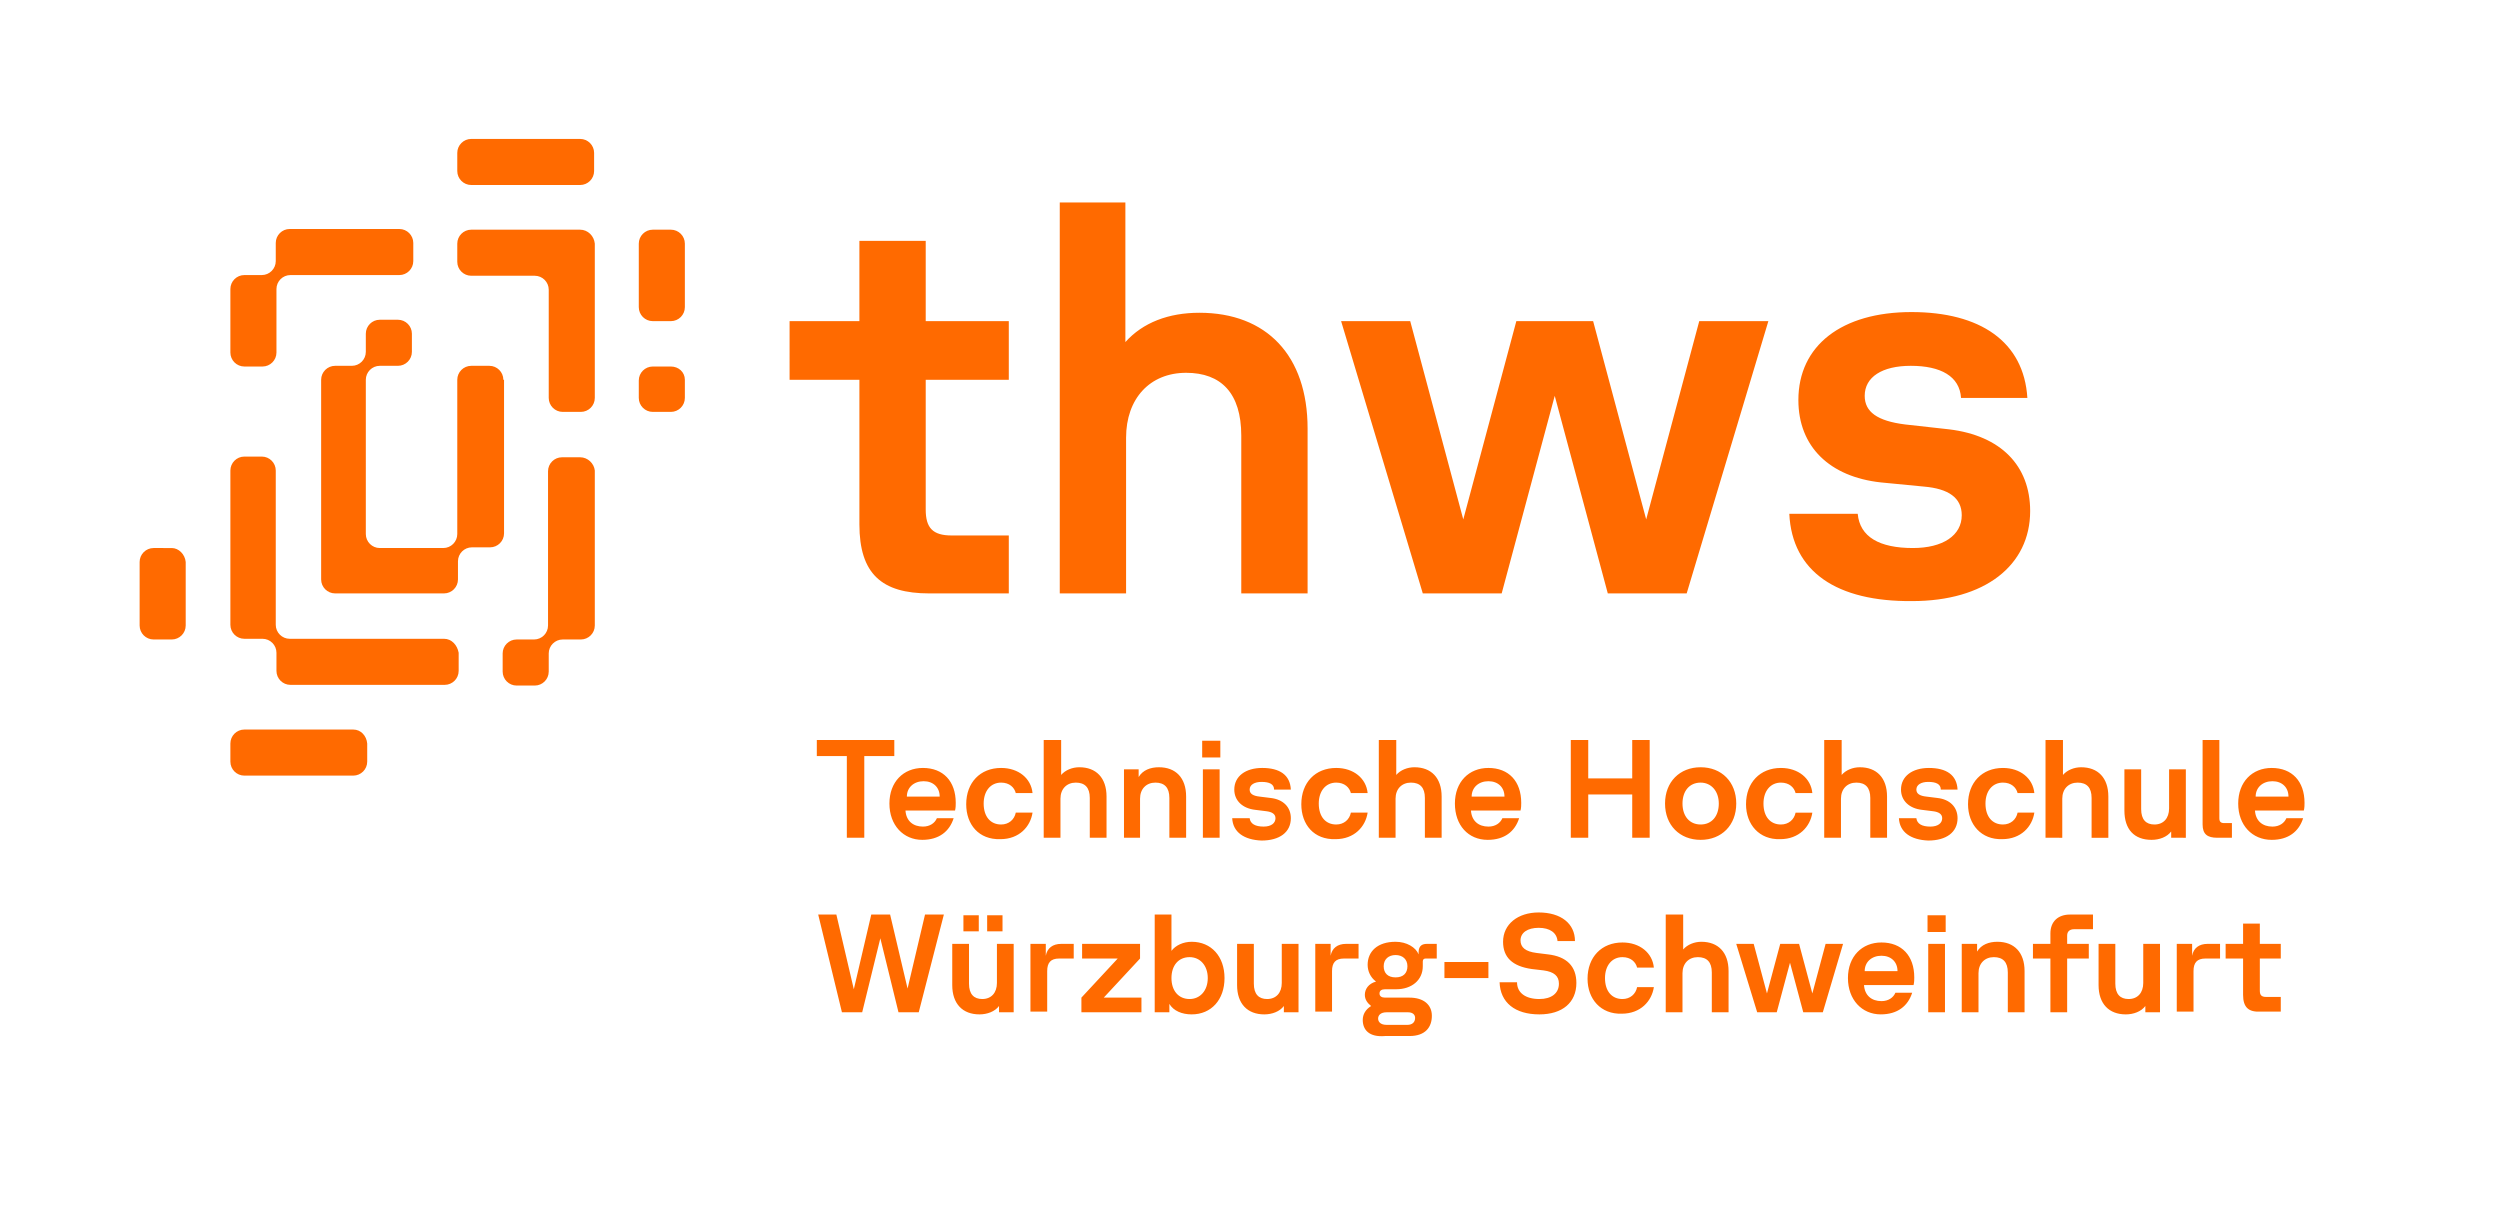
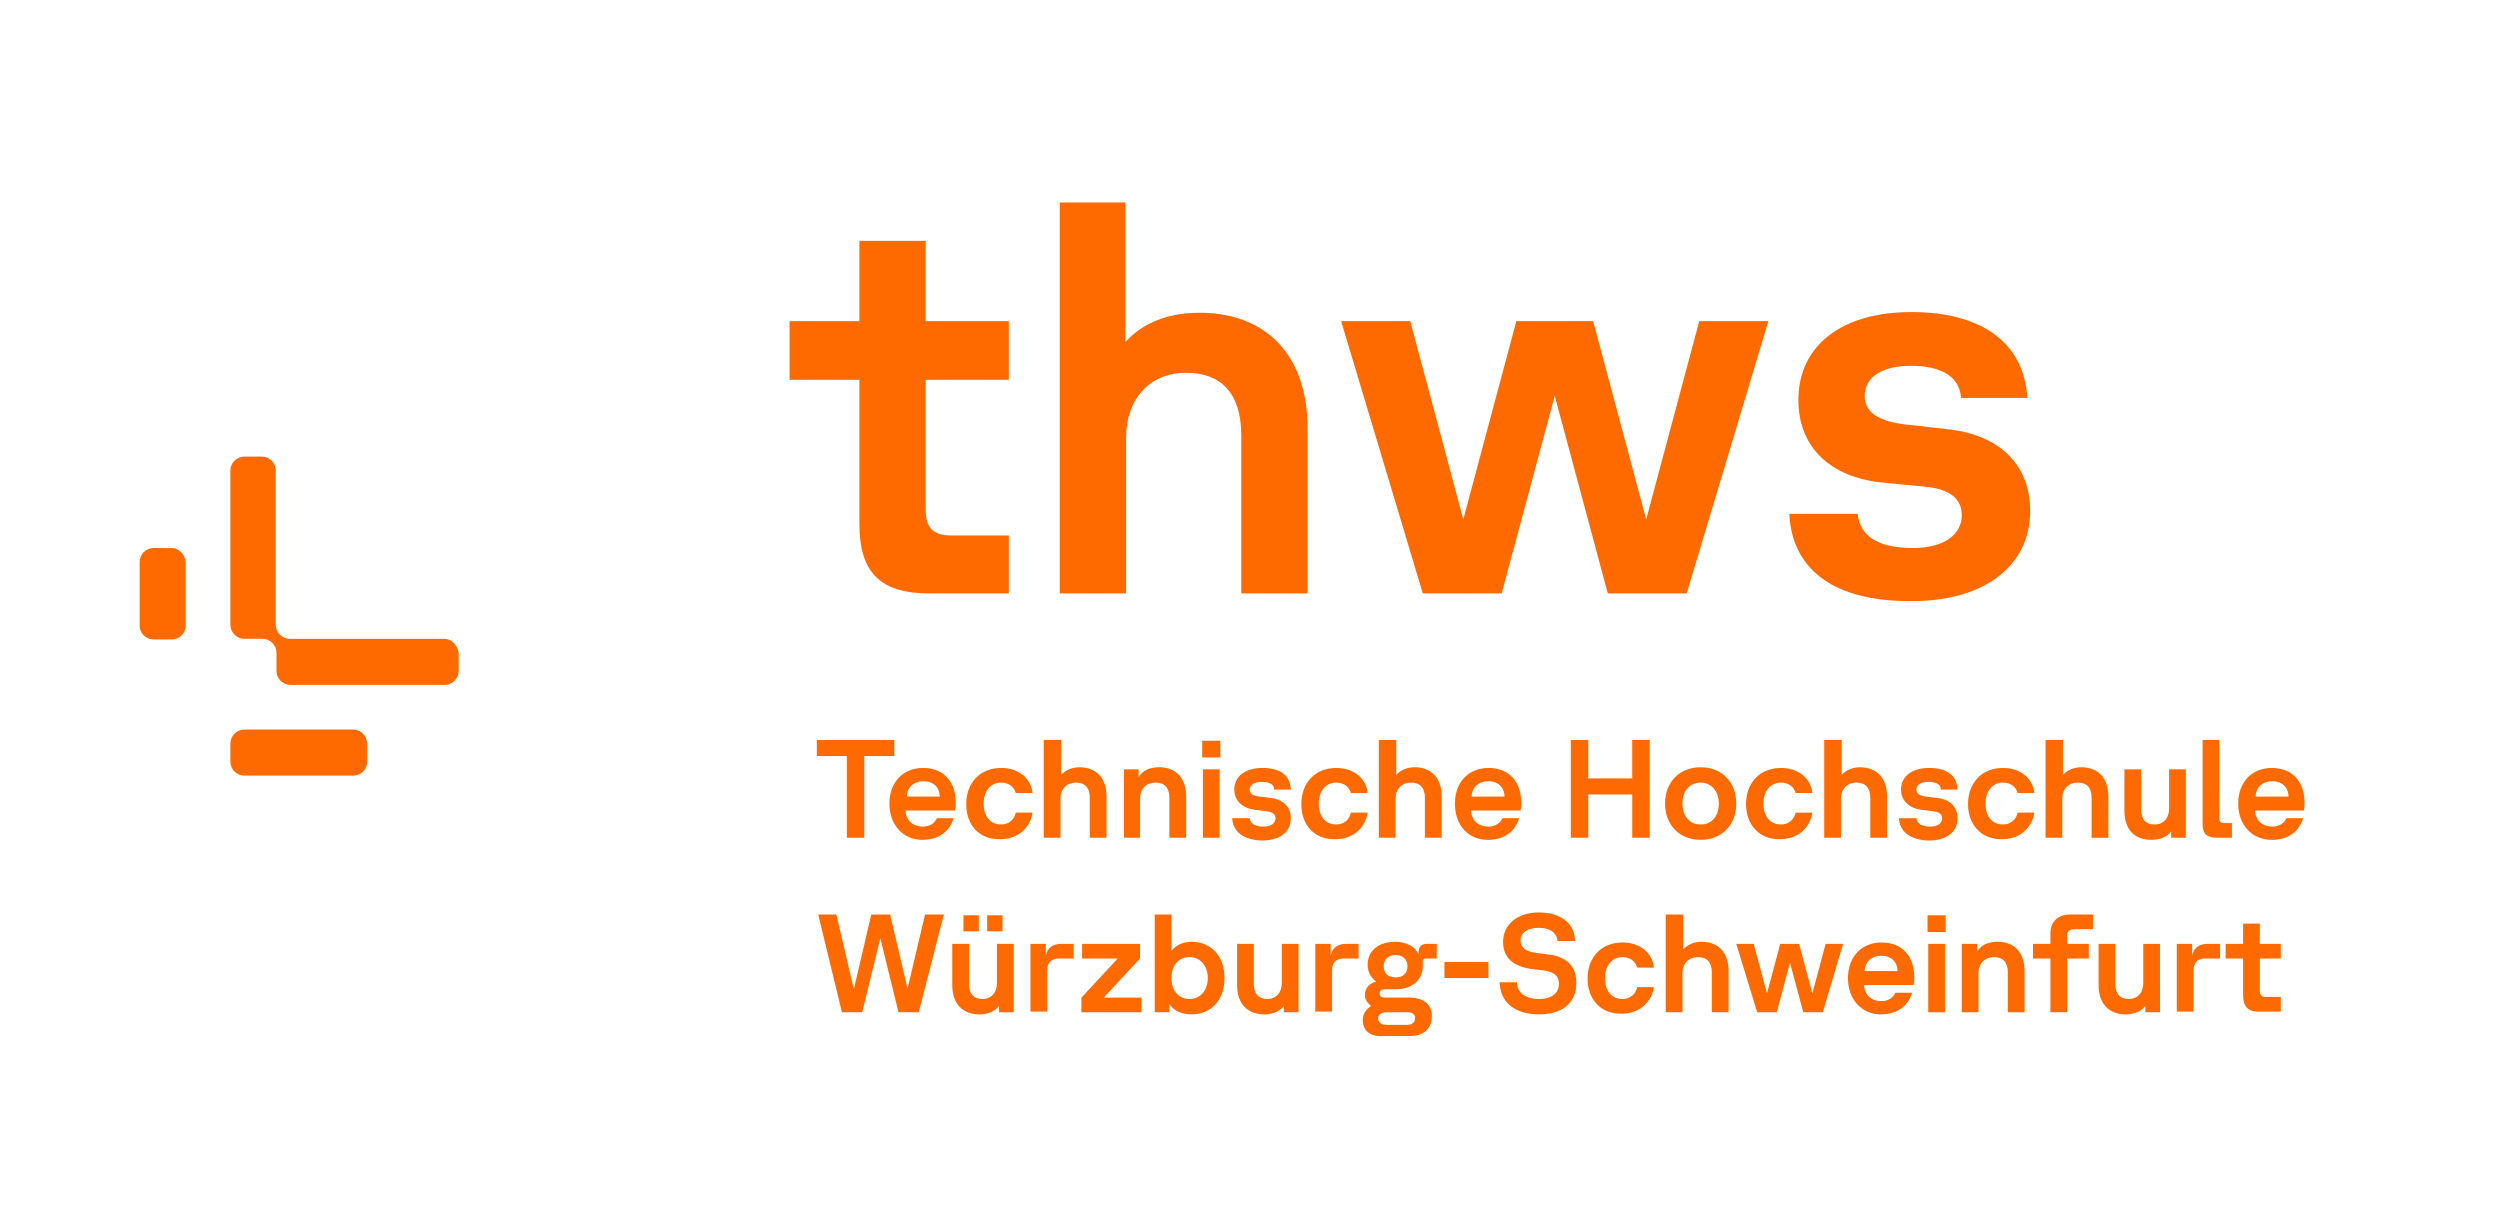
<svg xmlns="http://www.w3.org/2000/svg" xml:space="preserve" id="outlines" x="0" y="0" style="enable-background:new 0 0 358.1 175" version="1.1" viewBox="0 0 358.1 175">
  <style>.st0{fill:#ff6a00}</style>
-   <path d="M35 52.5h2.6c1.1 0 2-.9 2-2v-9.1c0-1.1.9-2 2-2h15.6c1.1 0 2-.9 2-2v-2.6c0-1.1-.9-2-2-2H41.5c-1.1 0-2 .9-2 2v2.6c0 1.1-.9 2-2 2H35c-1.1 0-2 .9-2 2v9.1c0 1.1.9 2 2 2zm48.1-32.6H67.5c-1.1 0-2 .9-2 2v2.6c0 1.1.9 2 2 2h15.6c1.1 0 2-.9 2-2v-2.6c0-1.1-.9-2-2-2zm13 13h-2.6c-1.1 0-2 .9-2 2V44c0 1.1.9 2 2 2h2.6c1.1 0 2-.9 2-2v-9.1c0-1.1-.9-2-2-2zm0 19.6h-2.6c-1.1 0-2 .9-2 2V57c0 1.1.9 2 2 2h2.6c1.1 0 2-.9 2-2v-2.6c0-1.1-.9-1.9-2-1.9zm-24 1.9c0-1.1-.9-2-2-2h-2.6c-1.1 0-2 .9-2 2v22.1c0 1.1-.9 2-2 2h-9.1c-1.1 0-2-.9-2-2V54.4c0-1.1.9-2 2-2H57c1.1 0 2-.9 2-2v-2.6c0-1.1-.9-2-2-2h-2.6c-1.1 0-2 .9-2 2v2.6c0 1.1-.9 2-2 2H48c-1.1 0-2 .9-2 2V83c0 1.1.9 2 2 2h15.6c1.1 0 2-.9 2-2v-2.6c0-1.1.9-2 2-2h2.6c1.1 0 2-.9 2-2v-22zm11-21.5H67.5c-1.1 0-2 .9-2 2v2.6c0 1.1.9 2 2 2h9.1c1.1 0 2 .9 2 2V57c0 1.1.9 2 2 2h2.6c1.1 0 2-.9 2-2V34.9c-.1-1.1-1-2-2.1-2zm0 32.6h-2.6c-1.1 0-2 .9-2 2v22.1c0 1.1-.9 2-2 2H74c-1.1 0-2 .9-2 2v2.6c0 1.1.9 2 2 2h2.6c1.1 0 2-.9 2-2v-2.6c0-1.1.9-2 2-2h2.6c1.1 0 2-.9 2-2V67.4c-.1-1-1-1.9-2.1-1.9z" class="st0" />
-   <path d="M63.6 91.5H41.5c-1.1 0-2-.9-2-2V67.4c0-1.1-.9-2-2-2H35c-1.1 0-2 .9-2 2v22.1c0 1.1.9 2 2 2h2.6c1.1 0 2 .9 2 2v2.6c0 1.1.9 2 2 2h22.1c1.1 0 2-.9 2-2v-2.6c-.2-1.1-1-2-2.1-2zm-13 13H35c-1.1 0-2 .9-2 2v2.6c0 1.1.9 2 2 2h15.6c1.1 0 2-.9 2-2v-2.6c-.1-1.1-.9-2-2-2zm-26-26H22c-1.1 0-2 .9-2 2v9.1c0 1.1.9 2 2 2h2.6c1.1 0 2-.9 2-2v-9.1c-.1-1.1-1-2-2-2zm96.8 29.8H117V106h11.1v2.3h-4.3V120h-2.5v-11.7zm6 6.8c0-3.1 2-5.1 4.8-5.1 2.9 0 4.7 1.9 4.7 5 0 .3 0 .7-.1 1.1h-7.1c.1 1.5 1.1 2.3 2.5 2.3 1 0 1.7-.5 2-1.2h2.4c-.6 1.9-2.1 3.1-4.5 3.1-2.7 0-4.7-2.1-4.7-5.2zm7.2-1c0-1.3-.9-2.2-2.3-2.2s-2.4.9-2.4 2.2h4.7zm3.8 1.1c0-3.1 2-5.2 5-5.2 2.5 0 4.3 1.5 4.5 3.6h-2.4c-.2-.8-.9-1.5-2.1-1.5-1.5 0-2.5 1.2-2.5 3 0 1.9 1 3 2.5 3 1.1 0 1.9-.7 2.1-1.7h2.4c-.3 2-1.9 3.8-4.6 3.8-3.1.1-4.9-2.1-4.9-5zm11.2-9.2h2.4v5c.6-.7 1.6-1.1 2.6-1.1 2.4 0 3.9 1.5 3.9 4.2v5.9h-2.4v-5.7c0-1.5-.7-2.2-2-2.2s-2.2.9-2.2 2.3v5.6h-2.4v-14zm11.4 4.2h2.1v1.1c.6-1 1.7-1.4 2.9-1.4 2.4 0 3.9 1.5 3.9 4.2v5.9h-2.4v-5.7c0-1.5-.7-2.2-2-2.2s-2.2.9-2.2 2.3v5.6H161v-9.8zm11.2-4.1h2.6v2.4h-2.6v-2.4zm.1 4.1h2.4v9.8h-2.4v-9.8zm4.2 7h2.5c.1.8.8 1.2 2 1.2 1.1 0 1.7-.5 1.7-1.2 0-.6-.5-.9-1.3-1l-1.6-.2c-1.8-.2-3-1.3-3-2.9 0-1.9 1.6-3.1 4-3.1 2.5 0 4 1 4.1 3.1h-2.4c0-.8-.7-1.1-1.8-1.1-1 0-1.7.4-1.7 1.1 0 .6.5.9 1.4 1l1.6.2c1.8.2 2.9 1.3 2.9 2.9 0 2-1.6 3.2-4.2 3.2-2.5-.1-4.1-1.2-4.2-3.2zm9.9-2c0-3.1 2-5.2 5-5.2 2.5 0 4.3 1.5 4.5 3.6h-2.4c-.2-.8-.9-1.5-2.1-1.5-1.5 0-2.5 1.2-2.5 3 0 1.9 1 3 2.5 3 1.1 0 1.9-.7 2.1-1.7h2.4c-.3 2-1.9 3.8-4.6 3.8-3.1.1-4.9-2.1-4.9-5zm11.2-9.2h2.4v5c.6-.7 1.6-1.1 2.6-1.1 2.4 0 3.9 1.5 3.9 4.2v5.9h-2.4v-5.7c0-1.5-.7-2.2-2-2.2s-2.2.9-2.2 2.3v5.6h-2.4v-14zm10.8 9.1c0-3.1 2-5.1 4.8-5.1 2.9 0 4.7 1.9 4.7 5 0 .3 0 .7-.1 1.1h-7.1c.1 1.5 1.1 2.3 2.5 2.3 1 0 1.7-.5 2-1.2h2.4c-.6 1.9-2.1 3.1-4.5 3.1-2.8 0-4.7-2.1-4.7-5.2zm7.1-1c0-1.3-.9-2.2-2.3-2.2s-2.4.9-2.4 2.2h4.7zm18.3-.3h-6.3v6.2H225v-14h2.5v5.5h6.3V106h2.5v14h-2.5v-6.2zm4.7 1.3c0-3.1 2.1-5.2 5.1-5.2 3 0 5.1 2.1 5.1 5.2s-2.1 5.2-5.1 5.2c-3 0-5.1-2.1-5.1-5.2zm5.1 3c1.6 0 2.6-1.2 2.6-3s-1.1-3-2.6-3c-1.6 0-2.6 1.2-2.6 3s1 3 2.6 3zm6.5-2.9c0-3.1 2-5.2 5-5.2 2.5 0 4.3 1.5 4.5 3.6h-2.4c-.2-.8-.9-1.5-2.1-1.5-1.5 0-2.5 1.2-2.5 3 0 1.9 1 3 2.5 3 1.1 0 1.9-.7 2.1-1.7h2.4c-.3 2-1.9 3.8-4.6 3.8-3 .1-4.9-2.1-4.9-5zm11.3-9.2h2.4v5c.6-.7 1.6-1.1 2.6-1.1 2.4 0 3.9 1.5 3.9 4.2v5.9h-2.4v-5.7c0-1.5-.7-2.2-2-2.2s-2.2.9-2.2 2.3v5.6h-2.4v-14zm10.6 11.2h2.5c.1.8.8 1.2 2 1.2 1.1 0 1.7-.5 1.7-1.2 0-.6-.5-.9-1.3-1l-1.6-.2c-1.8-.2-3-1.3-3-2.9 0-1.9 1.6-3.1 4-3.1 2.5 0 4 1 4.1 3.1H278c0-.8-.7-1.1-1.8-1.1-1 0-1.7.4-1.7 1.1 0 .6.5.9 1.4 1l1.6.2c1.8.2 2.9 1.3 2.9 2.9 0 2-1.6 3.2-4.2 3.2-2.5-.1-4.1-1.2-4.2-3.2zm9.9-2c0-3.1 2-5.2 5-5.2 2.5 0 4.3 1.5 4.5 3.6H289c-.2-.8-.9-1.5-2.1-1.5-1.5 0-2.5 1.2-2.5 3 0 1.9 1 3 2.5 3 1.1 0 1.9-.7 2.1-1.7h2.4c-.3 2-1.9 3.8-4.6 3.8-3 .1-4.9-2.1-4.9-5zm11.2-9.2h2.4v5c.6-.7 1.6-1.1 2.6-1.1 2.4 0 3.9 1.5 3.9 4.2v5.9h-2.4v-5.7c0-1.5-.7-2.2-2-2.2s-2.2.9-2.2 2.3v5.6H293v-14zm11.2 10.1v-5.9h2.4v5.7c0 1.5.7 2.2 1.9 2.2 1.3 0 2.1-.9 2.1-2.3v-5.6h2.4v9.8H311v-.9c-.6.8-1.7 1.2-2.8 1.2-2.5 0-3.9-1.5-3.9-4.2zm11.2 2V106h2.4v11.2c0 .5.2.7.7.7h1.1v2.1h-2.1c-1.4 0-2.1-.5-2.1-1.9zm5.1-3c0-3.1 2-5.1 4.8-5.1 2.9 0 4.7 1.9 4.7 5 0 .3 0 .7-.1 1.1h-7c.1 1.5 1.1 2.3 2.5 2.3 1 0 1.7-.5 2-1.2h2.4c-.6 1.9-2.1 3.1-4.5 3.1-2.8 0-4.8-2.1-4.8-5.2zm7.2-1c0-1.3-.9-2.2-2.3-2.2s-2.4.9-2.4 2.2h4.7zM117.2 131h2.6l2.5 10.7 2.5-10.7h2.7l2.5 10.6 2.5-10.6h2.7l-3.6 14h-2.9l-2.6-10.6-2.6 10.6h-2.9l-3.4-14zm19.2 10.1v-5.9h2.4v5.7c0 1.5.7 2.2 1.9 2.2 1.3 0 2.1-.9 2.1-2.3v-5.6h2.4v9.8h-2.1v-.9c-.6.8-1.7 1.2-2.8 1.2-2.4 0-3.9-1.5-3.9-4.2zm1.6-10h2.2v2.3H138v-2.3zm3.4 0h2.2v2.3h-2.2v-2.3zm6.3 4.1h2.1v1.7c.2-1.1 1-1.7 2.2-1.7h1.8v2.1h-2.1c-1.2 0-1.7.6-1.7 1.8v5.8h-2.4v-9.7zm7.2 7.7 5.2-5.6H155v-2.1h8.3v2.1l-5.2 5.6h5.4v2.1h-8.6v-2.1zm12.6.9v1.2h-2.1v-14h2.4v5.2c.6-.8 1.7-1.3 2.9-1.3 2.8 0 4.7 2.1 4.7 5.2s-1.9 5.2-4.7 5.2c-1.4 0-2.6-.5-3.2-1.5zm2.9-.7c1.5 0 2.6-1.2 2.6-3s-1.1-3-2.6-3c-1.6 0-2.6 1.2-2.6 3s1 3 2.6 3zm6.8-2v-5.9h2.4v5.7c0 1.5.7 2.2 1.9 2.2 1.3 0 2.1-.9 2.1-2.3v-5.6h2.4v9.8h-2.1v-.9c-.6.8-1.7 1.2-2.8 1.2-2.4 0-3.9-1.5-3.9-4.2zm11.3-5.9h2.1v1.7c.2-1.1 1-1.7 2.2-1.7h1.8v2.1h-2.1c-1.2 0-1.7.6-1.7 1.8v5.8h-2.4v-9.7zm6.7 10.9c0-.8.4-1.5 1.2-2-.5-.4-.9-.9-.9-1.6 0-.8.5-1.6 1.6-1.9-.8-.6-1.2-1.5-1.2-2.4 0-1.9 1.4-3.3 4-3.3 1.6 0 2.9.8 3.3 1.8v-.3c0-1 .6-1.2 1.2-1.2h1.4v2.1h-1.6c-.2 0-.4.1-.4.4v.7c0 2-1.6 3.3-3.8 3.3h-1.6c-.5 0-.8.2-.8.6 0 .4.3.6.8.6h3.5c2 0 3.2 1 3.2 2.6s-.9 2.9-3.2 2.9h-3.5c-2.3.2-3.2-.9-3.2-2.3zm3.4.7h3c.6 0 1.1-.3 1.1-1 0-.5-.4-.8-1-.8h-3.1c-.8 0-1.2.4-1.2.9s.4.9 1.2.9zm1.3-6.8c1.1 0 1.7-.6 1.7-1.6s-.7-1.6-1.7-1.6-1.7.6-1.7 1.6.6 1.6 1.7 1.6zm7-2.2h6.3v2.3h-6.3v-2.3zm7.9 2.9h2.5c0 1.5 1.2 2.4 3.2 2.4 1.7 0 2.8-.8 2.8-2.2 0-1.1-.7-1.7-2.2-1.9l-1.7-.2c-2.8-.4-4.1-1.7-4.1-3.9 0-2.5 2.1-4.2 5.1-4.2 3.2 0 5.2 1.6 5.2 4.1h-2.5c-.1-1.2-1.1-1.9-2.7-1.9s-2.6.7-2.6 1.8c0 1 .7 1.6 2.3 1.8l1.6.2c2.7.3 4.1 1.7 4.1 4.1 0 2.8-2 4.5-5.3 4.5-3.5 0-5.6-1.7-5.7-4.6zm12.6-.5c0-3.1 2-5.2 5-5.2 2.5 0 4.3 1.5 4.5 3.6h-2.4c-.2-.8-.9-1.5-2.1-1.5-1.5 0-2.5 1.2-2.5 3 0 1.9 1 3 2.5 3 1.1 0 1.9-.7 2.1-1.7h2.4c-.3 2-1.9 3.8-4.6 3.8-3 .1-4.9-2.1-4.9-5zm11.3-9.2h2.4v5c.6-.7 1.6-1.1 2.6-1.1 2.4 0 3.9 1.5 3.9 4.2v5.9h-2.4v-5.7c0-1.5-.7-2.2-2-2.2s-2.2.9-2.2 2.3v5.6h-2.4v-14zm10 4.2h2.5l1.9 7.1 1.9-7.1h2.7l1.9 7.1 1.9-7.1h2.5l-2.9 9.8h-2.8l-1.9-7.1-1.9 7.1h-2.8l-3-9.8zm16 4.9c0-3.1 2-5.1 4.8-5.1 2.9 0 4.7 1.9 4.7 5 0 .3 0 .7-.1 1.1H267c.1 1.5 1.1 2.3 2.5 2.3 1 0 1.7-.5 2-1.2h2.4c-.6 1.9-2.1 3.1-4.5 3.1-2.7 0-4.7-2.1-4.7-5.2zm7.1-1c0-1.3-.9-2.2-2.3-2.2s-2.4.9-2.4 2.2h4.7zm4.3-8h2.6v2.4h-2.6v-2.4zm.1 4.1h2.4v9.8h-2.4v-9.8zm4.9 0h2.1v1.1c.6-1 1.7-1.4 2.9-1.4 2.4 0 3.9 1.5 3.9 4.2v5.9h-2.4v-5.7c0-1.5-.7-2.2-2-2.2s-2.2.9-2.2 2.3v5.6H281v-9.8zm15.4-4.2h3.3v2.1h-2.7c-.6 0-1 .3-1 .9v1.2h3.1v2.1h-3.1v7.7h-2.4v-7.7h-2.5v-2.1h2.5v-1.5c0-1.7 1.1-2.7 2.8-2.7zm4.1 10.1v-5.9h2.4v5.7c0 1.5.7 2.2 1.9 2.2 1.3 0 2.1-.9 2.1-2.3v-5.6h2.4v9.8h-2.1v-.9c-.6.8-1.7 1.2-2.8 1.2-2.4 0-3.9-1.5-3.9-4.2zm11.3-5.9h2.1v1.7c.2-1.1 1-1.7 2.2-1.7h1.8v2.1h-2.1c-1.2 0-1.7.6-1.7 1.8v5.8h-2.4v-9.7zm9.4 7.3v-5.2h-2.5v-2.1h2.5v-2.9h2.4v2.9h3v2.1h-3v4.6c0 .6.2.9.9.9h2.1v2.1h-2.9c-1.7.1-2.5-.6-2.5-2.4zM123.1 75.1V54.4h-10V46h10V34.5h9.5V46h11.9v8.4h-11.9V73c0 2.6 1 3.7 3.7 3.7h8.2V85h-11.4c-6.8 0-10-2.8-10-9.9zM151.7 29h9.5v20c2.5-2.8 6.2-4.2 10.6-4.2 9.6 0 15.5 6.1 15.5 16.6V85h-9.5V62.4c0-6.1-2.9-9-7.9-9-5.2 0-8.6 3.7-8.6 9.3V85h-9.5V29zm40.4 17h9.9l7.6 28.4 7.6-28.4h11l7.6 28.4 7.6-28.4h9.9l-11.7 39h-11.3l-7.6-28.3-7.6 28.3h-11.3l-11.7-39zm64.2 27.6h9.8c.3 3.3 3.1 4.9 7.9 4.9 4.3 0 7-1.8 7-4.7 0-2.5-1.9-3.8-5.4-4.1l-6.2-.6c-7.3-.8-11.8-5.1-11.8-11.8 0-7.8 6.2-12.6 16.2-12.6 9.8 0 16.1 4.2 16.6 12.3h-9.5c-.2-3.1-2.9-4.6-7.2-4.6-4.1 0-6.6 1.6-6.6 4.3 0 2.3 1.8 3.6 5.8 4.1l6.3.7c7.4.9 11.6 5.2 11.6 11.7 0 7.8-6.5 12.9-16.9 12.9-10.8.1-17.2-4.2-17.6-12.5z" class="st0" />
+   <path d="M63.6 91.5H41.5c-1.1 0-2-.9-2-2V67.4c0-1.1-.9-2-2-2H35c-1.1 0-2 .9-2 2v22.1c0 1.1.9 2 2 2h2.6c1.1 0 2 .9 2 2v2.6c0 1.1.9 2 2 2h22.1c1.1 0 2-.9 2-2v-2.6c-.2-1.1-1-2-2.1-2zm-13 13H35c-1.1 0-2 .9-2 2v2.6c0 1.1.9 2 2 2h15.6c1.1 0 2-.9 2-2v-2.6c-.1-1.1-.9-2-2-2zm-26-26H22c-1.1 0-2 .9-2 2v9.1c0 1.1.9 2 2 2h2.6c1.1 0 2-.9 2-2v-9.1c-.1-1.1-1-2-2-2zm96.8 29.8H117V106h11.1v2.3h-4.3V120h-2.5v-11.7zm6 6.8c0-3.1 2-5.1 4.8-5.1 2.9 0 4.7 1.9 4.7 5 0 .3 0 .7-.1 1.1h-7.1c.1 1.5 1.1 2.3 2.5 2.3 1 0 1.7-.5 2-1.2h2.4c-.6 1.9-2.1 3.1-4.5 3.1-2.7 0-4.7-2.1-4.7-5.2zm7.2-1c0-1.3-.9-2.2-2.3-2.2s-2.4.9-2.4 2.2h4.7zm3.8 1.1c0-3.1 2-5.2 5-5.2 2.5 0 4.3 1.5 4.5 3.6h-2.4c-.2-.8-.9-1.5-2.1-1.5-1.5 0-2.5 1.2-2.5 3 0 1.9 1 3 2.5 3 1.1 0 1.9-.7 2.1-1.7h2.4c-.3 2-1.9 3.8-4.6 3.8-3.1.1-4.9-2.1-4.9-5zm11.2-9.2h2.4v5c.6-.7 1.6-1.1 2.6-1.1 2.4 0 3.9 1.5 3.9 4.2v5.9h-2.4v-5.7c0-1.5-.7-2.2-2-2.2s-2.2.9-2.2 2.3v5.6h-2.4v-14zm11.4 4.2h2.1v1.1c.6-1 1.7-1.4 2.9-1.4 2.4 0 3.9 1.5 3.9 4.2v5.9h-2.4v-5.7c0-1.5-.7-2.2-2-2.2s-2.2.9-2.2 2.3v5.6H161v-9.8zm11.2-4.1h2.6v2.4h-2.6v-2.4zm.1 4.1h2.4v9.8h-2.4v-9.8zm4.2 7h2.5c.1.8.8 1.2 2 1.2 1.1 0 1.7-.5 1.7-1.2 0-.6-.5-.9-1.3-1l-1.6-.2c-1.8-.2-3-1.3-3-2.9 0-1.9 1.6-3.1 4-3.1 2.5 0 4 1 4.1 3.1h-2.4c0-.8-.7-1.1-1.8-1.1-1 0-1.7.4-1.7 1.1 0 .6.5.9 1.4 1l1.6.2c1.8.2 2.9 1.3 2.9 2.9 0 2-1.6 3.2-4.2 3.2-2.5-.1-4.1-1.2-4.2-3.2zm9.9-2c0-3.1 2-5.2 5-5.2 2.5 0 4.3 1.5 4.5 3.6h-2.4c-.2-.8-.9-1.5-2.1-1.5-1.5 0-2.5 1.2-2.5 3 0 1.9 1 3 2.5 3 1.1 0 1.9-.7 2.1-1.7h2.4c-.3 2-1.9 3.8-4.6 3.8-3.1.1-4.9-2.1-4.9-5zm11.2-9.2h2.4v5c.6-.7 1.6-1.1 2.6-1.1 2.4 0 3.9 1.5 3.9 4.2v5.9h-2.4v-5.7c0-1.5-.7-2.2-2-2.2s-2.2.9-2.2 2.3v5.6h-2.4v-14zm10.8 9.1c0-3.1 2-5.1 4.8-5.1 2.9 0 4.7 1.9 4.7 5 0 .3 0 .7-.1 1.1h-7.1c.1 1.5 1.1 2.3 2.5 2.3 1 0 1.7-.5 2-1.2h2.4c-.6 1.9-2.1 3.1-4.5 3.1-2.8 0-4.7-2.1-4.7-5.2zm7.1-1c0-1.3-.9-2.2-2.3-2.2s-2.4.9-2.4 2.2h4.7zm18.3-.3h-6.3v6.2H225v-14h2.5v5.5h6.3V106h2.5v14h-2.5v-6.2zm4.7 1.3c0-3.1 2.1-5.2 5.1-5.2 3 0 5.1 2.1 5.1 5.2s-2.1 5.2-5.1 5.2c-3 0-5.1-2.1-5.1-5.2zm5.1 3c1.6 0 2.6-1.2 2.6-3s-1.1-3-2.6-3c-1.6 0-2.6 1.2-2.6 3s1 3 2.6 3zm6.5-2.9c0-3.1 2-5.2 5-5.2 2.5 0 4.3 1.5 4.5 3.6h-2.4c-.2-.8-.9-1.5-2.1-1.5-1.5 0-2.5 1.2-2.5 3 0 1.9 1 3 2.5 3 1.1 0 1.9-.7 2.1-1.7h2.4c-.3 2-1.9 3.8-4.6 3.8-3 .1-4.9-2.1-4.9-5zm11.3-9.2h2.4v5c.6-.7 1.6-1.1 2.6-1.1 2.4 0 3.9 1.5 3.9 4.2v5.9h-2.4v-5.7c0-1.5-.7-2.2-2-2.2s-2.2.9-2.2 2.3v5.6h-2.4v-14zm10.6 11.2h2.5c.1.8.8 1.2 2 1.2 1.1 0 1.7-.5 1.7-1.2 0-.6-.5-.9-1.3-1l-1.6-.2c-1.8-.2-3-1.3-3-2.9 0-1.9 1.6-3.1 4-3.1 2.5 0 4 1 4.1 3.1H278c0-.8-.7-1.1-1.8-1.1-1 0-1.7.4-1.7 1.1 0 .6.5.9 1.4 1l1.6.2c1.8.2 2.9 1.3 2.9 2.9 0 2-1.6 3.2-4.2 3.2-2.5-.1-4.1-1.2-4.2-3.2zm9.9-2c0-3.1 2-5.2 5-5.2 2.5 0 4.3 1.5 4.5 3.6H289c-.2-.8-.9-1.5-2.1-1.5-1.5 0-2.5 1.2-2.5 3 0 1.9 1 3 2.5 3 1.1 0 1.9-.7 2.1-1.7h2.4c-.3 2-1.9 3.8-4.6 3.8-3 .1-4.9-2.1-4.9-5zm11.2-9.2h2.4v5c.6-.7 1.6-1.1 2.6-1.1 2.4 0 3.9 1.5 3.9 4.2v5.9h-2.4v-5.7c0-1.5-.7-2.2-2-2.2s-2.2.9-2.2 2.3v5.6H293v-14zm11.2 10.1v-5.9h2.4v5.7c0 1.5.7 2.2 1.9 2.2 1.3 0 2.1-.9 2.1-2.3v-5.6h2.4v9.8H311v-.9c-.6.8-1.7 1.2-2.8 1.2-2.5 0-3.9-1.5-3.9-4.2zm11.2 2V106h2.4v11.2c0 .5.2.7.7.7h1.1v2.1h-2.1c-1.4 0-2.1-.5-2.1-1.9zm5.1-3c0-3.1 2-5.1 4.8-5.1 2.9 0 4.7 1.9 4.7 5 0 .3 0 .7-.1 1.1h-7c.1 1.5 1.1 2.3 2.5 2.3 1 0 1.7-.5 2-1.2h2.4c-.6 1.9-2.1 3.1-4.5 3.1-2.8 0-4.8-2.1-4.8-5.2zm7.2-1c0-1.3-.9-2.2-2.3-2.2s-2.4.9-2.4 2.2h4.7zM117.2 131h2.6l2.5 10.7 2.5-10.7h2.7l2.5 10.6 2.5-10.6h2.7l-3.6 14h-2.9l-2.6-10.6-2.6 10.6h-2.9l-3.4-14zm19.2 10.1v-5.9h2.4v5.7c0 1.5.7 2.2 1.9 2.2 1.3 0 2.1-.9 2.1-2.3v-5.6h2.4v9.8h-2.1v-.9c-.6.8-1.7 1.2-2.8 1.2-2.4 0-3.9-1.5-3.9-4.2zm1.6-10h2.2v2.3H138v-2.3zm3.4 0h2.2v2.3h-2.2v-2.3zm6.3 4.1h2.1v1.7c.2-1.1 1-1.7 2.2-1.7h1.8v2.1h-2.1c-1.2 0-1.7.6-1.7 1.8v5.8h-2.4v-9.7zm7.2 7.7 5.2-5.6H155v-2.1h8.3v2.1l-5.2 5.6h5.4v2.1h-8.6v-2.1m12.6.9v1.2h-2.1v-14h2.4v5.2c.6-.8 1.7-1.3 2.9-1.3 2.8 0 4.7 2.1 4.7 5.2s-1.9 5.2-4.7 5.2c-1.4 0-2.6-.5-3.2-1.5zm2.9-.7c1.5 0 2.6-1.2 2.6-3s-1.1-3-2.6-3c-1.6 0-2.6 1.2-2.6 3s1 3 2.6 3zm6.8-2v-5.9h2.4v5.7c0 1.5.7 2.2 1.9 2.2 1.3 0 2.1-.9 2.1-2.3v-5.6h2.4v9.8h-2.1v-.9c-.6.8-1.7 1.2-2.8 1.2-2.4 0-3.9-1.5-3.9-4.2zm11.3-5.9h2.1v1.7c.2-1.1 1-1.7 2.2-1.7h1.8v2.1h-2.1c-1.2 0-1.7.6-1.7 1.8v5.8h-2.4v-9.7zm6.7 10.9c0-.8.4-1.5 1.2-2-.5-.4-.9-.9-.9-1.6 0-.8.5-1.6 1.6-1.9-.8-.6-1.2-1.5-1.2-2.4 0-1.9 1.4-3.3 4-3.3 1.6 0 2.9.8 3.3 1.8v-.3c0-1 .6-1.2 1.2-1.2h1.4v2.1h-1.6c-.2 0-.4.1-.4.4v.7c0 2-1.6 3.3-3.8 3.3h-1.6c-.5 0-.8.2-.8.6 0 .4.3.6.8.6h3.5c2 0 3.2 1 3.2 2.6s-.9 2.9-3.2 2.9h-3.5c-2.3.2-3.2-.9-3.2-2.3zm3.4.7h3c.6 0 1.1-.3 1.1-1 0-.5-.4-.8-1-.8h-3.1c-.8 0-1.2.4-1.2.9s.4.9 1.2.9zm1.3-6.8c1.1 0 1.7-.6 1.7-1.6s-.7-1.6-1.7-1.6-1.7.6-1.7 1.6.6 1.6 1.7 1.6zm7-2.2h6.3v2.3h-6.3v-2.3zm7.9 2.9h2.5c0 1.5 1.2 2.4 3.2 2.4 1.7 0 2.8-.8 2.8-2.2 0-1.1-.7-1.7-2.2-1.9l-1.7-.2c-2.8-.4-4.1-1.7-4.1-3.9 0-2.5 2.1-4.2 5.1-4.2 3.2 0 5.2 1.6 5.2 4.1h-2.5c-.1-1.2-1.1-1.9-2.7-1.9s-2.6.7-2.6 1.8c0 1 .7 1.6 2.3 1.8l1.6.2c2.7.3 4.1 1.7 4.1 4.1 0 2.8-2 4.5-5.3 4.5-3.5 0-5.6-1.7-5.7-4.6zm12.6-.5c0-3.1 2-5.2 5-5.2 2.5 0 4.3 1.5 4.5 3.6h-2.4c-.2-.8-.9-1.5-2.1-1.5-1.5 0-2.5 1.2-2.5 3 0 1.9 1 3 2.5 3 1.1 0 1.9-.7 2.1-1.7h2.4c-.3 2-1.9 3.8-4.6 3.8-3 .1-4.9-2.1-4.9-5zm11.3-9.2h2.4v5c.6-.7 1.6-1.1 2.6-1.1 2.4 0 3.9 1.5 3.9 4.2v5.9h-2.4v-5.7c0-1.5-.7-2.2-2-2.2s-2.2.9-2.2 2.3v5.6h-2.4v-14zm10 4.2h2.5l1.9 7.1 1.9-7.1h2.7l1.9 7.1 1.9-7.1h2.5l-2.9 9.8h-2.8l-1.9-7.1-1.9 7.1h-2.8l-3-9.8zm16 4.9c0-3.1 2-5.1 4.8-5.1 2.9 0 4.7 1.9 4.7 5 0 .3 0 .7-.1 1.1H267c.1 1.5 1.1 2.3 2.5 2.3 1 0 1.7-.5 2-1.2h2.4c-.6 1.9-2.1 3.1-4.5 3.1-2.7 0-4.7-2.1-4.7-5.2zm7.1-1c0-1.3-.9-2.2-2.3-2.2s-2.4.9-2.4 2.2h4.7zm4.3-8h2.6v2.4h-2.6v-2.4zm.1 4.1h2.4v9.8h-2.4v-9.8zm4.9 0h2.1v1.1c.6-1 1.7-1.4 2.9-1.4 2.4 0 3.9 1.5 3.9 4.2v5.9h-2.4v-5.7c0-1.5-.7-2.2-2-2.2s-2.2.9-2.2 2.3v5.6H281v-9.8zm15.4-4.2h3.3v2.1h-2.7c-.6 0-1 .3-1 .9v1.2h3.1v2.1h-3.1v7.7h-2.4v-7.7h-2.5v-2.1h2.5v-1.5c0-1.7 1.1-2.7 2.8-2.7zm4.1 10.1v-5.9h2.4v5.7c0 1.5.7 2.2 1.9 2.2 1.3 0 2.1-.9 2.1-2.3v-5.6h2.4v9.8h-2.1v-.9c-.6.8-1.7 1.2-2.8 1.2-2.4 0-3.9-1.5-3.9-4.2zm11.3-5.9h2.1v1.7c.2-1.1 1-1.7 2.2-1.7h1.8v2.1h-2.1c-1.2 0-1.7.6-1.7 1.8v5.8h-2.4v-9.7zm9.4 7.3v-5.2h-2.5v-2.1h2.5v-2.9h2.4v2.9h3v2.1h-3v4.6c0 .6.2.9.9.9h2.1v2.1h-2.9c-1.7.1-2.5-.6-2.5-2.4zM123.1 75.1V54.4h-10V46h10V34.5h9.5V46h11.9v8.4h-11.9V73c0 2.6 1 3.7 3.7 3.7h8.2V85h-11.4c-6.8 0-10-2.8-10-9.9zM151.7 29h9.5v20c2.5-2.8 6.2-4.2 10.6-4.2 9.6 0 15.5 6.1 15.5 16.6V85h-9.5V62.4c0-6.1-2.9-9-7.9-9-5.2 0-8.6 3.7-8.6 9.3V85h-9.5V29zm40.4 17h9.9l7.6 28.4 7.6-28.4h11l7.6 28.4 7.6-28.4h9.9l-11.7 39h-11.3l-7.6-28.3-7.6 28.3h-11.3l-11.7-39zm64.2 27.6h9.8c.3 3.3 3.1 4.9 7.9 4.9 4.3 0 7-1.8 7-4.7 0-2.5-1.9-3.8-5.4-4.1l-6.2-.6c-7.3-.8-11.8-5.1-11.8-11.8 0-7.8 6.2-12.6 16.2-12.6 9.8 0 16.1 4.2 16.6 12.3h-9.5c-.2-3.1-2.9-4.6-7.2-4.6-4.1 0-6.6 1.6-6.6 4.3 0 2.3 1.8 3.6 5.8 4.1l6.3.7c7.4.9 11.6 5.2 11.6 11.7 0 7.8-6.5 12.9-16.9 12.9-10.8.1-17.2-4.2-17.6-12.5z" class="st0" />
</svg>